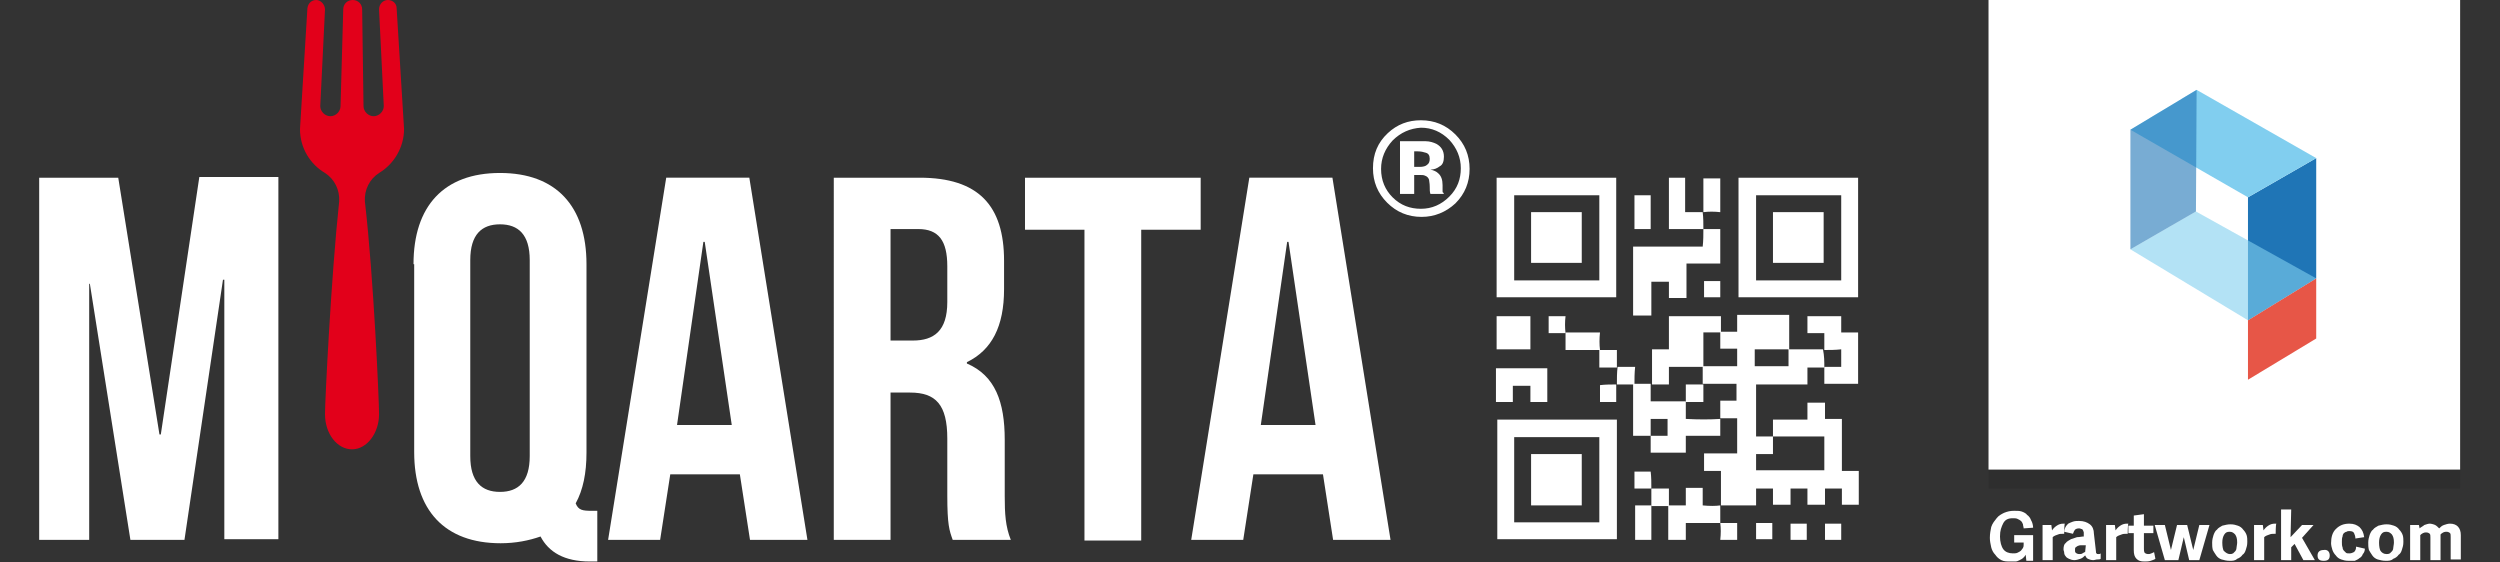
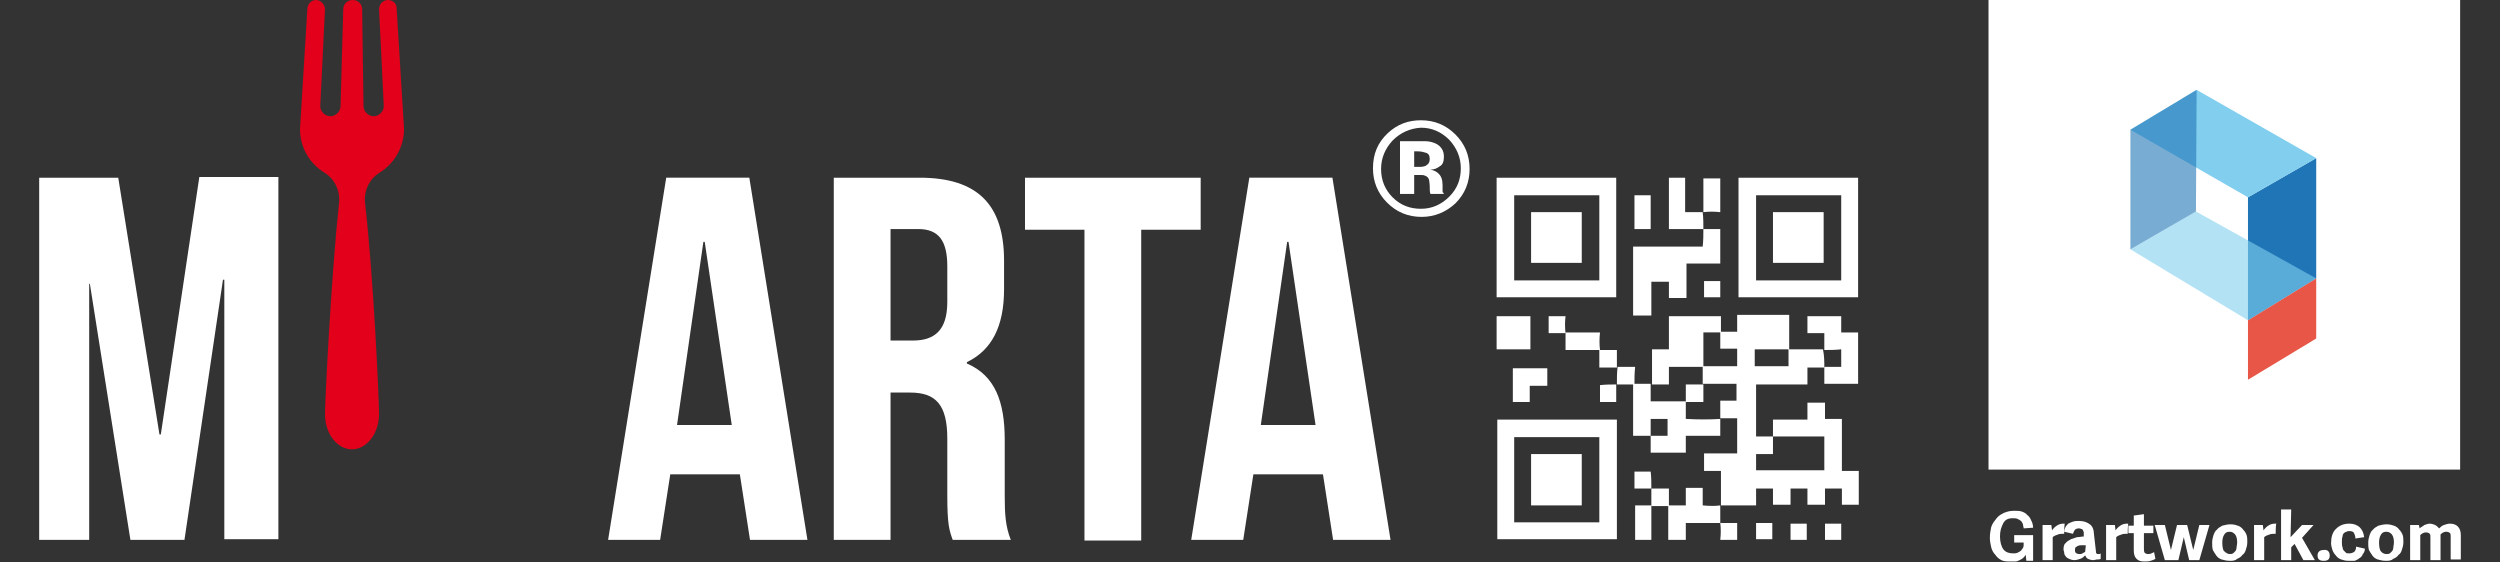
<svg xmlns="http://www.w3.org/2000/svg" version="1.1" id="Capa_1" x="0px" y="0px" viewBox="0 0 370 83.2" style="enable-background:new 0 0 370 83.2;" xml:space="preserve">
  <rect x="0" y="0" width="370" height="83.2" fill="#333333" stroke="none" />
  <style type="text/css">
	.st0{fill:#E2001A;}
	.st1{fill:#FFFFFF;}
	.st2{opacity:0.1;enable-background:new    ;}
	.st3{fill:#1F75B6;}
	.st4{fill:#81CEEF;}
	.st5{fill:#E75647;}
	.st6{opacity:0.6;fill:#81CEEF;enable-background:new    ;}
	.st7{opacity:0.6;fill:#1F75B6;enable-background:new    ;}
</style>
  <g>
    <g>
      <g>
        <g>
          <g>
            <path class="st0" d="M56.1,25.6c2.2-1.3,3.7-3.8,3.7-6.5L58.7,1.2c0-0.7-0.6-1.2-1.3-1.2s-1.3,0.6-1.3,1.4l0.7,14.3       c0,0.8-0.7,1.5-1.5,1.5s-1.5-0.7-1.5-1.5L53.6,1.4C53.6,0.6,53,0,52.2,0c-0.8,0-1.4,0.6-1.4,1.4l-0.4,14.3       c0,0.8-0.7,1.5-1.5,1.5s-1.5-0.7-1.5-1.5l0.7-14.3c0-0.7-0.6-1.4-1.3-1.4s-1.2,0.5-1.3,1.2l-1.1,17.9c0,2.8,1.5,5.2,3.7,6.5       c1.4,0.9,2.2,2.5,2.1,4.2C49,41,48.1,59.3,48.1,61.3c0,2.9,1.8,5.2,4,5.2s4-2.4,4-5.2c0-2-0.8-20.3-2.1-31.5       C53.9,28.1,54.7,26.5,56.1,25.6z" />
          </g>
        </g>
        <g>
          <path class="st1" d="M23.6,64.3h0.2l5.7-38.1h11.7v53.6h-8V41.4H33l-5.7,38.5h-8l-6-37.9h-0.1v37.9H5.8V26.3h11.7L23.6,64.3z" />
-           <path class="st1" d="M61.2,39.1c0-8.6,4.5-13.5,12.8-13.5s12.8,4.9,12.8,13.5V67c0,3-0.5,5.5-1.6,7.5c0.4,1,1,1.1,2.4,1.1h0.8      v7.5h-1.1c-3.8,0-6.1-1.4-7.3-3.7c-1.7,0.6-3.7,1-5.9,1c-8.3,0-12.8-4.9-12.8-13.5V39.1H61.2z M69.6,67.5c0,3.8,1.7,5.3,4.4,5.3      s4.4-1.5,4.4-5.3v-29c0-3.8-1.7-5.3-4.4-5.3s-4.4,1.5-4.4,5.3C69.6,38.5,69.6,67.5,69.6,67.5z" />
          <path class="st1" d="M119.5,79.9H111l-1.5-9.7H99.2l-1.5,9.7H90l8.6-53.6h12.3L119.5,79.9z M100.2,62.9h8.1l-4-27.1h-0.2      L100.2,62.9z" />
          <path class="st1" d="M141,79.9c-0.5-1.4-0.8-2.2-0.8-6.6v-8.4c0-5-1.7-6.8-5.5-6.8h-2.9v21.8h-8.4V26.3h12.7      c8.7,0,12.5,4.1,12.5,12.3v4.2c0,5.5-1.8,9-5.5,10.8v0.2c4.2,1.8,5.6,5.7,5.6,11.3v8.3c0,2.6,0.1,4.5,0.9,6.5H141z M131.8,33.9      v16.5h3.3c3.1,0,5.1-1.4,5.1-5.7v-5.3c0-3.8-1.3-5.5-4.3-5.5H131.8z" />
          <path class="st1" d="M151.7,26.3h26V34h-8.8v46h-8.4V34h-8.8V26.3z" />
          <path class="st1" d="M205.8,79.9h-8.5l-1.5-9.7h-10.3l-1.5,9.7h-7.7l8.6-53.6h12.3L205.8,79.9z M186.6,62.9h8.1l-4-27.1h-0.2      L186.6,62.9z" />
        </g>
      </g>
      <g>
        <g>
          <path class="st1" d="M270,54.4c-0.8,0-1.6,0-2.5,0c0,0.9,0,1.7,0,2.5c-2.6,0-5,0-7.6,0c0,2.6,0,5.1,0,7.7c0.8,0,1.6,0,2.5,0      c0,0.8,0,1.7,0,2.6c-1,0-1.7,0-2.5,0c0,0.9,0,1.6,0,2.4c3.4,0,6.7,0,10.1,0c0-1.7,0-3.3,0-5c-2.6,0-5.1,0-7.6,0      c0-0.8,0-1.6,0-2.5c1.7,0,3.4,0,5.1,0c0-0.9,0-1.6,0-2.5c0.9,0,1.7,0,2.6,0c0,0.8,0,1.6,0,2.4c0.9,0,1.6,0,2.5,0      c0,2.6,0,5.1,0,7.7c0.9,0,1.7,0,2.5,0c0,1.7,0,3.3,0,5c-0.8,0-1.6,0-2.5,0c0-0.8,0-1.6,0-2.4c-0.9,0-1.6,0-2.5,0      c0,0.8,0,1.6,0,2.4c-0.9,0-1.7,0-2.6,0c0-0.8,0-1.6,0-2.4c-0.9,0-1.7,0-2.5,0c0,0.8,0,1.5,0,2.4c-0.9,0-1.7,0-2.6,0      c0-0.7,0-1.5,0-2.4c-0.9,0-1.6,0-2.5,0c0,0.7,0,1.5,0,2.5c-1.8,0-3.5,0-5.2,0l0,0c0-1.7,0-3.3,0-5.1c-0.9,0-1.7,0-2.5,0      c0-0.9,0-1.7,0-2.6c1.7,0,3.3,0,4.9,0c0-1.7,0-3.3,0-5.2c-0.8,0-1.6,0-2.5,0l0,0c0-0.8,0-1.7,0-2.6c0.9,0,1.7,0,2.4,0      c0-0.9,0-1.7,0-2.5c-1.7,0-3.4,0-5,0c0-0.9,0-1.7,0-2.6l0,0c1.7,0,3.4,0,5.1,0c0-0.9,0-1.7,0-2.6c-0.9,0-1.6,0-2.5,0      c0-0.9,0-1.7,0-2.5l0,0c0.8,0,1.6,0,2.5,0c0-0.9,0-1.6,0-2.5c2.6,0,5.1,0,7.7,0c0,1.7,0,3.4,0,5.1c-1.7,0-3.4,0-5.1,0      c0,0.9,0,1.7,0,2.5c1.7,0,3.3,0,5,0c0-0.9,0-1.7,0-2.5c1.7,0,3.4,0,5.1,0l0,0C270,52.7,270,53.5,270,54.4L270,54.4z" />
          <path class="st1" d="M221.5,26.3c6,0,11.8,0,17.7,0c0,5.9,0,11.8,0,17.7c-5.9,0-11.8,0-17.7,0C221.5,38.2,221.5,32.3,221.5,26.3      z M236.7,41.5c0-4.3,0-8.5,0-12.6c-4.3,0-8.5,0-12.6,0c0,4.3,0,8.4,0,12.6C228.3,41.5,232.4,41.5,236.7,41.5z" />
          <path class="st1" d="M239.3,62.1c0,6,0,11.8,0,17.7c-5.9,0-11.8,0-17.7,0c0-5.9,0-11.8,0-17.7C227.4,62.1,233.3,62.1,239.3,62.1      z M224.1,64.7c0,4.3,0,8.5,0,12.6c4.3,0,8.5,0,12.6,0c0-4.3,0-8.4,0-12.6C232.5,64.7,228.3,64.7,224.1,64.7z" />
          <path class="st1" d="M257.3,26.3c6,0,11.8,0,17.7,0c0,5.9,0,11.8,0,17.7c-5.9,0-11.8,0-17.7,0C257.3,38.2,257.3,32.3,257.3,26.3      z M272.5,28.9c-4.3,0-8.5,0-12.6,0c0,4.3,0,8.5,0,12.6c4.3,0,8.4,0,12.6,0C272.5,37.3,272.5,33.1,272.5,28.9z" />
          <path class="st1" d="M252.1,33.9c0.8,0,1.6,0,2.5,0c0,1.7,0,3.3,0,5.1c-1.6,0-3.2,0-5,0c0,1.7,0,3.4,0,5.1c-0.9,0-1.7,0-2.6,0      c0-0.8,0-1.5,0-2.4c-0.9,0-1.7,0-2.6,0c0,1.6,0,3.3,0,5c-1,0-1.8,0-2.7,0l0,0c0-3.3,0-6.7,0-10.2c3.4,0,6.8,0,10.3,0      C252.1,35.6,252.1,34.7,252.1,33.9L252.1,33.9z" />
          <path class="st1" d="M254.6,62c0,0.8,0,1.6,0,2.5c-1.7,0-3.3,0-5.1,0c0,0.9,0,1.6,0,2.5c-1.7,0-3.4,0-5.2,0c0-0.8,0-1.6,0-2.5      c0.8,0,1.7,0,2.5,0c0-0.9,0-1.7,0-2.5c-0.9,0-1.6,0-2.5,0c0,0.9,0,1.7,0,2.5c-0.8,0-1.6,0-2.6,0c0-2.6,0-5.2,0-7.7l0,0      c0.9,0,1.7,0,2.6,0l0,0c0,0.8,0,1.7,0,2.6c1.8,0,3.5,0,5.2,0c0,0.8,0,1.7,0,2.6C251.4,62.1,253,62.1,254.6,62L254.6,62z" />
          <path class="st1" d="M270,51.8c0-0.8,0-1.6,0-2.5c-0.9,0-1.7,0-2.5,0c0-0.9,0-1.6,0-2.5c1.6,0,3.2,0,5,0c0,0.7,0,1.5,0,2.4      c0.9,0,1.7,0,2.5,0c0,2.6,0,5,0,7.6c-1.6,0-3.3,0-5,0c0-0.8,0-1.6,0-2.5l0,0c0.8,0,1.7,0,2.5,0c0-1,0-1.7,0-2.6      C271.6,51.8,270.8,51.8,270,51.8L270,51.8z" />
          <path class="st1" d="M254.6,74.8c0,0.9,0,1.7,0,2.6l0,0c-1.6,0-3.3,0-5.1,0c0,0.9,0,1.6,0,2.5c-0.9,0-1.7,0-2.6,0      c0-1.7,0-3.4,0-5.1l0,0c0.8,0,1.7,0,2.6,0c0-1,0-1.8,0-2.6l0,0c0.8,0,1.6,0,2.5,0c0,0.8,0,1.6,0,2.6      C253,74.9,253.9,74.9,254.6,74.8L254.6,74.8z" />
-           <path class="st1" d="M229,54.5c0,1.7,0,3.3,0,5c-0.8,0-1.6,0-2.5,0c0-0.8,0-1.6,0-2.4c-0.9,0-1.6,0-2.6,0c0,0.8,0,1.6,0,2.4      c-0.9,0-1.6,0-2.5,0c0-1.6,0-3.2,0-5C224,54.5,226.4,54.5,229,54.5z" />
+           <path class="st1" d="M229,54.5c0,1.7,0,3.3,0,5c0-0.8,0-1.6,0-2.4c-0.9,0-1.6,0-2.6,0c0,0.8,0,1.6,0,2.4      c-0.9,0-1.6,0-2.5,0c0-1.6,0-3.2,0-5C224,54.5,226.4,54.5,229,54.5z" />
          <path class="st1" d="M252.1,33.9c-1.7,0-3.3,0-5.1,0c0-2.5,0-5,0-7.6c0.8,0,1.5,0,2.4,0c0,1.6,0,3.2,0,5.1c1,0,1.8,0,2.6,0l0,0      C252.1,32.2,252.1,33.1,252.1,33.9L252.1,33.9z" />
          <path class="st1" d="M221.5,51.7c0-1.7,0-3.3,0-4.9c1.7,0,3.3,0,5,0c0,1.6,0,3.2,0,4.9C224.8,51.7,223.2,51.7,221.5,51.7z" />
          <path class="st1" d="M252.1,31.4c0-1.6,0-3.3,0-5c0.8,0,1.6,0,2.5,0c0,1.6,0,3.2,0,5C253.7,31.3,252.9,31.3,252.1,31.4      L252.1,31.4z" />
          <path class="st1" d="M244.3,33.9c-0.8,0-1.6,0-2.4,0c0-1.7,0-3.3,0-5c0.8,0,1.6,0,2.4,0C244.3,30.5,244.3,32.1,244.3,33.9z" />
          <path class="st1" d="M236.8,51.8c-1.7,0-3.3,0-5.1,0c0-0.9,0-1.7,0-2.6l0,0c1.7,0,3.4,0,5.1,0l0,0      C236.7,50.1,236.7,51,236.8,51.8L236.8,51.8z" />
          <path class="st1" d="M244.4,74.8c0,1.7,0,3.4,0,5.1c-0.8,0-1.5,0-2.4,0c0-1.6,0-3.2,0-5.1C242.7,74.8,243.6,74.8,244.4,74.8      L244.4,74.8z" />
          <path class="st1" d="M252.2,41.6c0.8,0,1.6,0,2.4,0c0,0.8,0,1.6,0,2.4c-0.8,0-1.6,0-2.4,0C252.2,43.3,252.2,42.5,252.2,41.6z" />
          <path class="st1" d="M239.2,56.9c0,0.8,0,1.7,0,2.6c-0.8,0-1.5,0-2.4,0c0-0.8,0-1.5,0-2.5C237.6,56.9,238.5,56.9,239.2,56.9      C239.3,56.9,239.2,56.9,239.2,56.9z" />
          <path class="st1" d="M241.9,56.9c-0.9,0-1.8,0-2.6,0l0,0c0-0.9,0-1.7,0.1-2.6l0,0c0.9,0,1.7,0,2.6,0l0,0      C241.9,55.2,241.9,56.1,241.9,56.9L241.9,56.9z" />
          <path class="st1" d="M239.3,54.4c-0.8,0-1.6,0-2.6,0c0-0.9,0-1.7,0-2.6l0,0c0.9,0,1.7,0,2.6,0l0,0      C239.3,52.7,239.3,53.5,239.3,54.4L239.3,54.4z" />
          <path class="st1" d="M244.4,72.3c-0.8,0-1.6,0-2.5,0c0-0.8,0-1.6,0-2.5c0.8,0,1.5,0,2.4,0C244.4,70.6,244.4,71.5,244.4,72.3      L244.4,72.3z" />
          <path class="st1" d="M244.4,72.3c0.9,0,1.7,0,2.6,0l0,0c0,0.9,0,1.7,0,2.6l0,0c-0.9,0-1.8,0-2.6,0l0,0      C244.4,74,244.4,73.1,244.4,72.3L244.4,72.3z" />
          <path class="st1" d="M231.7,49.3c-0.8,0-1.6,0-2.5,0c0-0.8,0-1.6,0-2.5c0.8,0,1.5,0,2.5,0C231.6,47.6,231.6,48.5,231.7,49.3      L231.7,49.3z" />
          <path class="st1" d="M254.6,77.4c0.8,0,1.6,0,2.5,0c0,0.8,0,1.6,0,2.5c-0.8,0-1.5,0-2.5,0C254.7,79,254.7,78.2,254.6,77.4      L254.6,77.4z" />
          <path class="st1" d="M259.9,77.4c0.9,0,1.6,0,2.4,0c0,0.8,0,1.6,0,2.4c-0.8,0-1.5,0-2.4,0C259.9,79.1,259.9,78.3,259.9,77.4z" />
          <path class="st1" d="M267.4,77.5c0,0.8,0,1.6,0,2.4c-0.8,0-1.6,0-2.4,0c0-0.8,0-1.5,0-2.4C265.7,77.5,266.5,77.5,267.4,77.5z" />
          <path class="st1" d="M272.5,77.5c0,0.8,0,1.6,0,2.4c-0.8,0-1.6,0-2.4,0c0-0.8,0-1.5,0-2.4C270.9,77.5,271.6,77.5,272.5,77.5z" />
          <path class="st1" d="M249.5,59.5c0-0.8,0-1.6,0-2.6c0.9,0,1.8,0,2.6,0c0,0.8,0,1.6,0,2.6C251.2,59.5,250.4,59.5,249.5,59.5z" />
          <path class="st1" d="M234.1,31.4c0,2.5,0,5,0,7.5c-2.5,0-5,0-7.5,0c0-2.5,0-5,0-7.5C229.1,31.4,231.5,31.4,234.1,31.4z" />
          <path class="st1" d="M234.1,74.8c-2.5,0-5,0-7.5,0c0-2.5,0-5,0-7.6c2.5,0,4.9,0,7.5,0C234.1,69.7,234.1,72.2,234.1,74.8z" />
          <path class="st1" d="M262.4,38.9c0-2.5,0-5,0-7.5c2.5,0,5,0,7.5,0c0,2.5,0,4.9,0,7.5C267.5,38.9,265,38.9,262.4,38.9z" />
        </g>
        <g>
          <path class="st1" d="M239.3,51.8L239.3,51.8L239.3,51.8L239.3,51.8z" />
          <path class="st1" d="M252.1,54.4L252.1,54.4L252.1,54.4L252.1,54.4z" />
          <path class="st1" d="M236.8,49.3L236.8,49.3C236.8,49.2,236.8,49.2,236.8,49.3L236.8,49.3z" />
          <path class="st1" d="M244.4,57C244.4,56.9,244.4,56.9,244.4,57C244.4,56.9,244.4,56.9,244.4,57L244.4,57z" />
          <path class="st1" d="M241.9,54.4L241.9,54.4L241.9,54.4L241.9,54.4z" />
          <path class="st1" d="M254.7,49.2L254.7,49.2C254.6,49.3,254.6,49.3,254.7,49.2L254.7,49.2z" />
          <path class="st1" d="M247,46.8c0,1.7,0,3.3,0,4.9c-0.9,0-1.6,0-2.5,0v2.6c0,0.9,0,1.7,0,2.6c0.8,0,1.6,0,2.5,0      c0-0.8,0-1.6,0-2.6c1.8,0,3.5,0,5.1,0c0-1.6,0-3.3,0-5.1c0.9,0,1.7,0,2.6,0c0-0.8,0-1.6,0-2.4C252,46.8,249.5,46.8,247,46.8z" />
          <path class="st1" d="M241.8,46.6C241.8,46.7,241.8,46.7,241.8,46.6C241.8,46.7,241.8,46.7,241.8,46.6      C241.8,46.7,241.8,46.6,241.8,46.6z" />
        </g>
      </g>
      <g>
        <path class="st1" d="M215.4,30.1c-1.4,1.3-3.1,2-5,2c-2,0-3.7-0.7-5.1-2.1c-1.4-1.4-2.1-3.1-2.1-5.1c0-2.1,0.7-3.8,2.2-5.2     c1.4-1.3,3-1.9,4.9-1.9c2,0,3.7,0.7,5.1,2.1c1.4,1.4,2.1,3.1,2.1,5.1S216.8,28.7,215.4,30.1z M206.1,20.8     c-1.1,1.2-1.7,2.6-1.7,4.2c0,1.7,0.6,3.1,1.7,4.2c1.2,1.2,2.6,1.7,4.2,1.7c1.6,0,3-0.6,4.2-1.8c1.2-1.2,1.7-2.6,1.7-4.2     s-0.6-3-1.7-4.2c-1.2-1.2-2.6-1.8-4.2-1.8C208.7,19,207.3,19.6,206.1,20.8z M207.2,28.9v-8c0.5,0,1.2,0,2.2,0s1.5,0,1.6,0     c0.6,0,1.2,0.2,1.6,0.4c0.7,0.4,1.1,1,1.1,1.9c0,0.7-0.2,1.2-0.6,1.4c-0.4,0.3-0.8,0.5-1.4,0.5c0.5,0.1,0.9,0.3,1.1,0.5     c0.5,0.4,0.7,1,0.7,1.8v0.7c0,0.1,0,0.2,0,0.2c0,0.1,0,0.2,0.1,0.2l0.1,0.2h-2c-0.1-0.3-0.1-0.6-0.1-1.1s-0.1-0.8-0.1-1     c-0.1-0.3-0.3-0.5-0.6-0.6c-0.2-0.1-0.4-0.1-0.7-0.1h-0.5h-0.4v2.8h-2.1V28.9z M211,22.6c-0.3-0.1-0.7-0.2-1.2-0.2h-0.5v2.3h0.8     c0.5,0,0.9-0.1,1.1-0.3c0.3-0.2,0.4-0.5,0.4-0.9C211.6,23,211.4,22.7,211,22.6z" />
      </g>
    </g>
    <g>
      <g>
-         <rect x="294.3" class="st2" width="69.8" height="72.3" />
        <rect x="294.3" class="st1" width="69.8" height="69.5" />
        <g id="XMLID_1_">
          <polygon class="st3" points="342.8,41.2 342.8,23.4 332.7,29.2 332.7,47.4     " />
          <polygon class="st4" points="332.7,29.2 342.8,23.4 325.1,13.3 315.3,19.2     " />
          <polygon class="st5" points="332.7,47.4 342.8,41.2 342.8,50.1 332.7,56.2     " />
          <polygon class="st6" points="332.7,47.4 315.3,36.9 325,31.3 342.8,41.2     " />
          <polygon class="st7" points="315.3,36.9 315.3,19.2 325.1,13.3 325,31.3     " />
        </g>
        <g>
          <path class="st1" d="M299.8,82.1c-0.1,0.2-0.2,0.3-0.4,0.5c-0.1,0.1-0.3,0.2-0.5,0.3c-0.2,0.1-0.4,0.2-0.6,0.2      c-0.2,0-0.5,0-0.7,0c-0.6,0-1,0-1.4-0.2c-0.4-0.2-0.7-0.5-0.9-0.8c-0.3-0.3-0.5-0.7-0.6-1.1c-0.1-0.5-0.2-0.9-0.2-1.4      c0-0.6,0.1-1.1,0.2-1.6c0.2-0.6,0.5-0.9,0.8-1.3c0.3-0.4,0.7-0.6,1.1-0.8c0.5-0.2,0.9-0.3,1.5-0.3c0.4,0,0.8,0,1.1,0.1      s0.7,0.3,0.8,0.5c0.3,0.2,0.5,0.5,0.6,0.8c0.2,0.3,0.3,0.8,0.3,1.1l-1.4,0.1c0-0.2-0.1-0.4-0.1-0.6c-0.1-0.2-0.1-0.3-0.3-0.5      c-0.1-0.1-0.3-0.2-0.5-0.3c-0.2-0.1-0.4-0.1-0.7-0.1c-0.7,0-1.1,0.2-1.4,0.7c-0.3,0.6-0.5,1.1-0.5,2c0,0.8,0.2,1.5,0.5,1.9      c0.3,0.4,0.8,0.6,1.4,0.6c0.3,0,0.5,0,0.7-0.1c0.2-0.1,0.4-0.2,0.5-0.3c0.1-0.1,0.2-0.3,0.3-0.4c0.1-0.2,0.1-0.3,0.1-0.5v-0.3      h-1.4v-1.1h2.8v3.8h-1L299.8,82.1z" />
          <path class="st1" d="M305.5,79c-0.4,0-0.7,0-0.9,0.1c-0.3,0.1-0.6,0.2-0.8,0.4v3.4h-1.5v-5.2h1.3l0.1,0.8      c0.2-0.3,0.4-0.5,0.7-0.7c0.3-0.2,0.6-0.3,1-0.3h0.1h0.1C305.5,77.6,305.5,79,305.5,79z" />
          <path class="st1" d="M310.2,81.6c0,0.1,0,0.3,0.1,0.3c0,0.1,0.1,0.1,0.3,0.1c0.1,0,0.2,0,0.3-0.1v0.8c-0.1,0.1-0.3,0.1-0.5,0.1      s-0.4,0.1-0.6,0.1c-0.3,0-0.6-0.1-0.8-0.2c-0.2-0.1-0.3-0.3-0.4-0.5c-0.2,0.2-0.4,0.4-0.7,0.5c-0.3,0.1-0.6,0.2-0.9,0.2      c-0.3,0-0.6-0.1-0.8-0.2c-0.2-0.1-0.4-0.2-0.5-0.4c-0.1-0.1-0.2-0.3-0.2-0.5c0-0.2-0.1-0.3-0.1-0.5c0-0.4,0.1-0.8,0.3-0.9      c0.2-0.3,0.5-0.4,0.8-0.6c0.3-0.1,0.6-0.2,0.9-0.3c0.4,0,0.7-0.1,1-0.1v-0.2c0-0.2,0-0.3,0-0.4s-0.1-0.2-0.1-0.3      c-0.1-0.1-0.1-0.2-0.2-0.2c-0.1,0-0.2-0.1-0.4-0.1c-0.3,0-0.5,0.1-0.6,0.2c-0.1,0.1-0.2,0.3-0.3,0.6l-1.3-0.3      c0-0.3,0.1-0.5,0.2-0.7s0.3-0.4,0.4-0.5c0.2-0.1,0.4-0.2,0.7-0.3c0.3-0.1,0.6-0.1,0.9-0.1c0.7,0,1.2,0.2,1.6,0.5      c0.4,0.3,0.6,0.8,0.6,1.4L310.2,81.6L310.2,81.6z M308.7,80.7h-0.3c-0.2,0-0.4,0-0.5,0c-0.2,0-0.3,0.1-0.4,0.1      c-0.1,0.1-0.2,0.1-0.3,0.2c-0.1,0.1-0.1,0.2-0.1,0.4c0,0.2,0,0.3,0.1,0.4c0.1,0.1,0.3,0.2,0.5,0.2c0.2,0,0.4,0,0.5-0.1      c0.2-0.1,0.3-0.2,0.4-0.2L308.7,80.7L308.7,80.7z" />
          <path class="st1" d="M314.9,79c-0.4,0-0.7,0-0.9,0.1c-0.3,0.1-0.6,0.2-0.8,0.4v3.4h-1.5v-5.2h1.3l0.1,0.8      c0.2-0.3,0.4-0.5,0.7-0.7c0.3-0.2,0.6-0.3,1-0.3h0.1h0.1C314.9,77.6,314.9,79,314.9,79z" />
          <path class="st1" d="M319,82.7c-0.1,0.1-0.4,0.2-0.7,0.3c-0.3,0.1-0.6,0.1-0.9,0.1c-0.6,0-0.9-0.1-1.2-0.4      c-0.3-0.3-0.4-0.7-0.4-1.3v-2.5H315v-1.1h0.8v-1.5l1.5-0.2v1.7h1.4v1.1h-1.4v2.3c0,0.2,0,0.4,0.1,0.6c0.1,0.1,0.3,0.2,0.5,0.2      c0.2,0,0.3,0,0.5-0.1c0.2-0.1,0.3-0.1,0.4-0.2L319,82.7z" />
          <path class="st1" d="M320.4,82.9l-1.5-5.2h1.5l0.9,3.7l0,0l0.9-3.7h1.5l0.9,3.7l0,0l0.9-3.7h1.5l-1.5,5.2H324l-0.8-3.4l0,0      l-0.8,3.4H320.4z" />
          <path class="st1" d="M330,83c-0.5,0-0.8-0.1-1.2-0.2c-0.3-0.1-0.6-0.3-0.8-0.6c-0.2-0.3-0.4-0.6-0.5-0.8      c-0.1-0.4-0.1-0.7-0.1-1.1c0-0.4,0.1-0.8,0.2-1.1s0.3-0.7,0.5-0.8c0.2-0.3,0.5-0.4,0.8-0.6c0.4-0.1,0.8-0.2,1.2-0.2      c0.5,0,0.8,0.1,1.1,0.2c0.3,0.1,0.6,0.3,0.8,0.6c0.2,0.2,0.4,0.5,0.5,0.8c0.1,0.3,0.1,0.7,0.1,1c0,0.5-0.1,0.8-0.2,1.1      c-0.1,0.4-0.3,0.7-0.5,0.8c-0.2,0.3-0.5,0.5-0.8,0.6C330.8,83,330.4,83,330,83z M330,82c0.2,0,0.3,0,0.5-0.1      c0.1-0.1,0.2-0.2,0.3-0.3c0.1-0.1,0.2-0.3,0.2-0.5c0-0.2,0.1-0.5,0.1-0.8c0-0.6-0.1-0.9-0.3-1.2c-0.2-0.2-0.4-0.4-0.8-0.4      c-0.4,0-0.6,0.1-0.8,0.4c-0.2,0.3-0.3,0.7-0.3,1.2c0,0.6,0.1,1,0.2,1.2C329.4,81.8,329.7,82,330,82z" />
          <path class="st1" d="M336.8,79c-0.4,0-0.7,0-0.9,0.1c-0.3,0.1-0.6,0.2-0.8,0.4v3.4h-1.5v-5.2h1.3l0.1,0.8      c0.2-0.3,0.4-0.5,0.7-0.7c0.3-0.2,0.6-0.3,1-0.3h0.1h0.1C336.8,77.6,336.8,79,336.8,79z" />
          <path class="st1" d="M339,79.5l1.7-1.8h1.7l-1.7,1.9l1.9,3.3h-1.7l-1.3-2.4l-0.5,0.5v1.9h-1.5v-7.5h1.5L339,79.5L339,79.5z" />
          <path class="st1" d="M344.8,82.2c0,0.6-0.3,0.8-0.9,0.8c-0.7,0-0.9-0.3-0.9-0.8s0.3-0.8,0.9-0.8      C344.4,81.3,344.8,81.6,344.8,82.2z" />
          <path class="st1" d="M347.6,83c-0.5,0-0.8-0.1-1.1-0.2c-0.3-0.1-0.6-0.3-0.8-0.6c-0.2-0.2-0.4-0.5-0.5-0.8      c-0.1-0.3-0.2-0.7-0.2-1c0-0.9,0.2-1.6,0.7-2.1c0.5-0.5,1.1-0.8,2-0.8c0.7,0,1.1,0.2,1.5,0.5c0.4,0.4,0.6,0.8,0.7,1.5l-1.3,0.2      c0-0.3-0.1-0.6-0.2-0.8c-0.1-0.2-0.3-0.3-0.7-0.3c-0.1,0-0.3,0-0.4,0.1c-0.1,0-0.3,0.1-0.4,0.2s-0.2,0.3-0.2,0.5      c-0.1,0.2-0.1,0.5-0.1,0.8c0,0.3,0,0.6,0.1,0.8c0,0.2,0.1,0.4,0.2,0.5c0.1,0.1,0.2,0.2,0.3,0.3s0.3,0.1,0.5,0.1      c0.3,0,0.5-0.1,0.7-0.2c0.2-0.2,0.3-0.4,0.3-0.8l1.3,0.3c0,0.3-0.1,0.6-0.3,0.8c-0.1,0.3-0.3,0.5-0.5,0.6      c-0.2,0.2-0.5,0.3-0.7,0.4C348.2,83,347.9,83,347.6,83z" />
          <path class="st1" d="M353.1,83c-0.5,0-0.8-0.1-1.2-0.2c-0.3-0.1-0.6-0.3-0.8-0.6c-0.2-0.3-0.4-0.6-0.5-0.8      c-0.1-0.4-0.1-0.7-0.1-1.1c0-0.4,0.1-0.8,0.2-1.1s0.3-0.7,0.5-0.8c0.2-0.3,0.5-0.4,0.8-0.6c0.4-0.1,0.8-0.2,1.2-0.2      c0.5,0,0.8,0.1,1.1,0.2c0.3,0.1,0.6,0.3,0.8,0.6c0.2,0.2,0.4,0.5,0.5,0.8c0.1,0.3,0.1,0.7,0.1,1c0,0.5-0.1,0.8-0.2,1.1      c-0.1,0.4-0.3,0.7-0.5,0.8c-0.2,0.3-0.5,0.5-0.8,0.6C353.9,83,353.5,83,353.1,83z M353.2,82c0.2,0,0.3,0,0.5-0.1      c0.1-0.1,0.2-0.2,0.3-0.3c0.1-0.1,0.2-0.3,0.2-0.5c0-0.2,0.1-0.5,0.1-0.8c0-0.6-0.1-0.9-0.3-1.2c-0.2-0.2-0.4-0.4-0.8-0.4      c-0.4,0-0.6,0.1-0.8,0.4c-0.2,0.3-0.3,0.7-0.3,1.2c0,0.6,0.1,1,0.2,1.2C352.5,81.8,352.8,82,353.2,82z" />
          <path class="st1" d="M358.2,82.9h-1.5v-5.2h1.3l0.1,0.5c0.2-0.2,0.5-0.3,0.7-0.5c0.3-0.1,0.6-0.2,0.8-0.2s0.6,0.1,0.8,0.2      c0.2,0.1,0.4,0.3,0.6,0.5c0.2-0.2,0.4-0.4,0.7-0.5c0.3-0.1,0.6-0.2,0.9-0.2c1,0,1.6,0.6,1.6,1.7v3.6h-1.5v-3.3      c0-0.3,0-0.5-0.1-0.6c-0.1-0.1-0.3-0.2-0.5-0.2c-0.1,0-0.3,0-0.5,0.1c-0.2,0.1-0.3,0.2-0.4,0.3c0,0,0,0,0,0.1c0,0,0,0,0,0.1v3.6      h-1.5v-3.3c0-0.3,0-0.5-0.1-0.6s-0.3-0.2-0.5-0.2c-0.2,0-0.3,0-0.5,0.1c-0.2,0.1-0.3,0.2-0.4,0.3v3.7H358.2z" />
        </g>
      </g>
    </g>
  </g>
</svg>